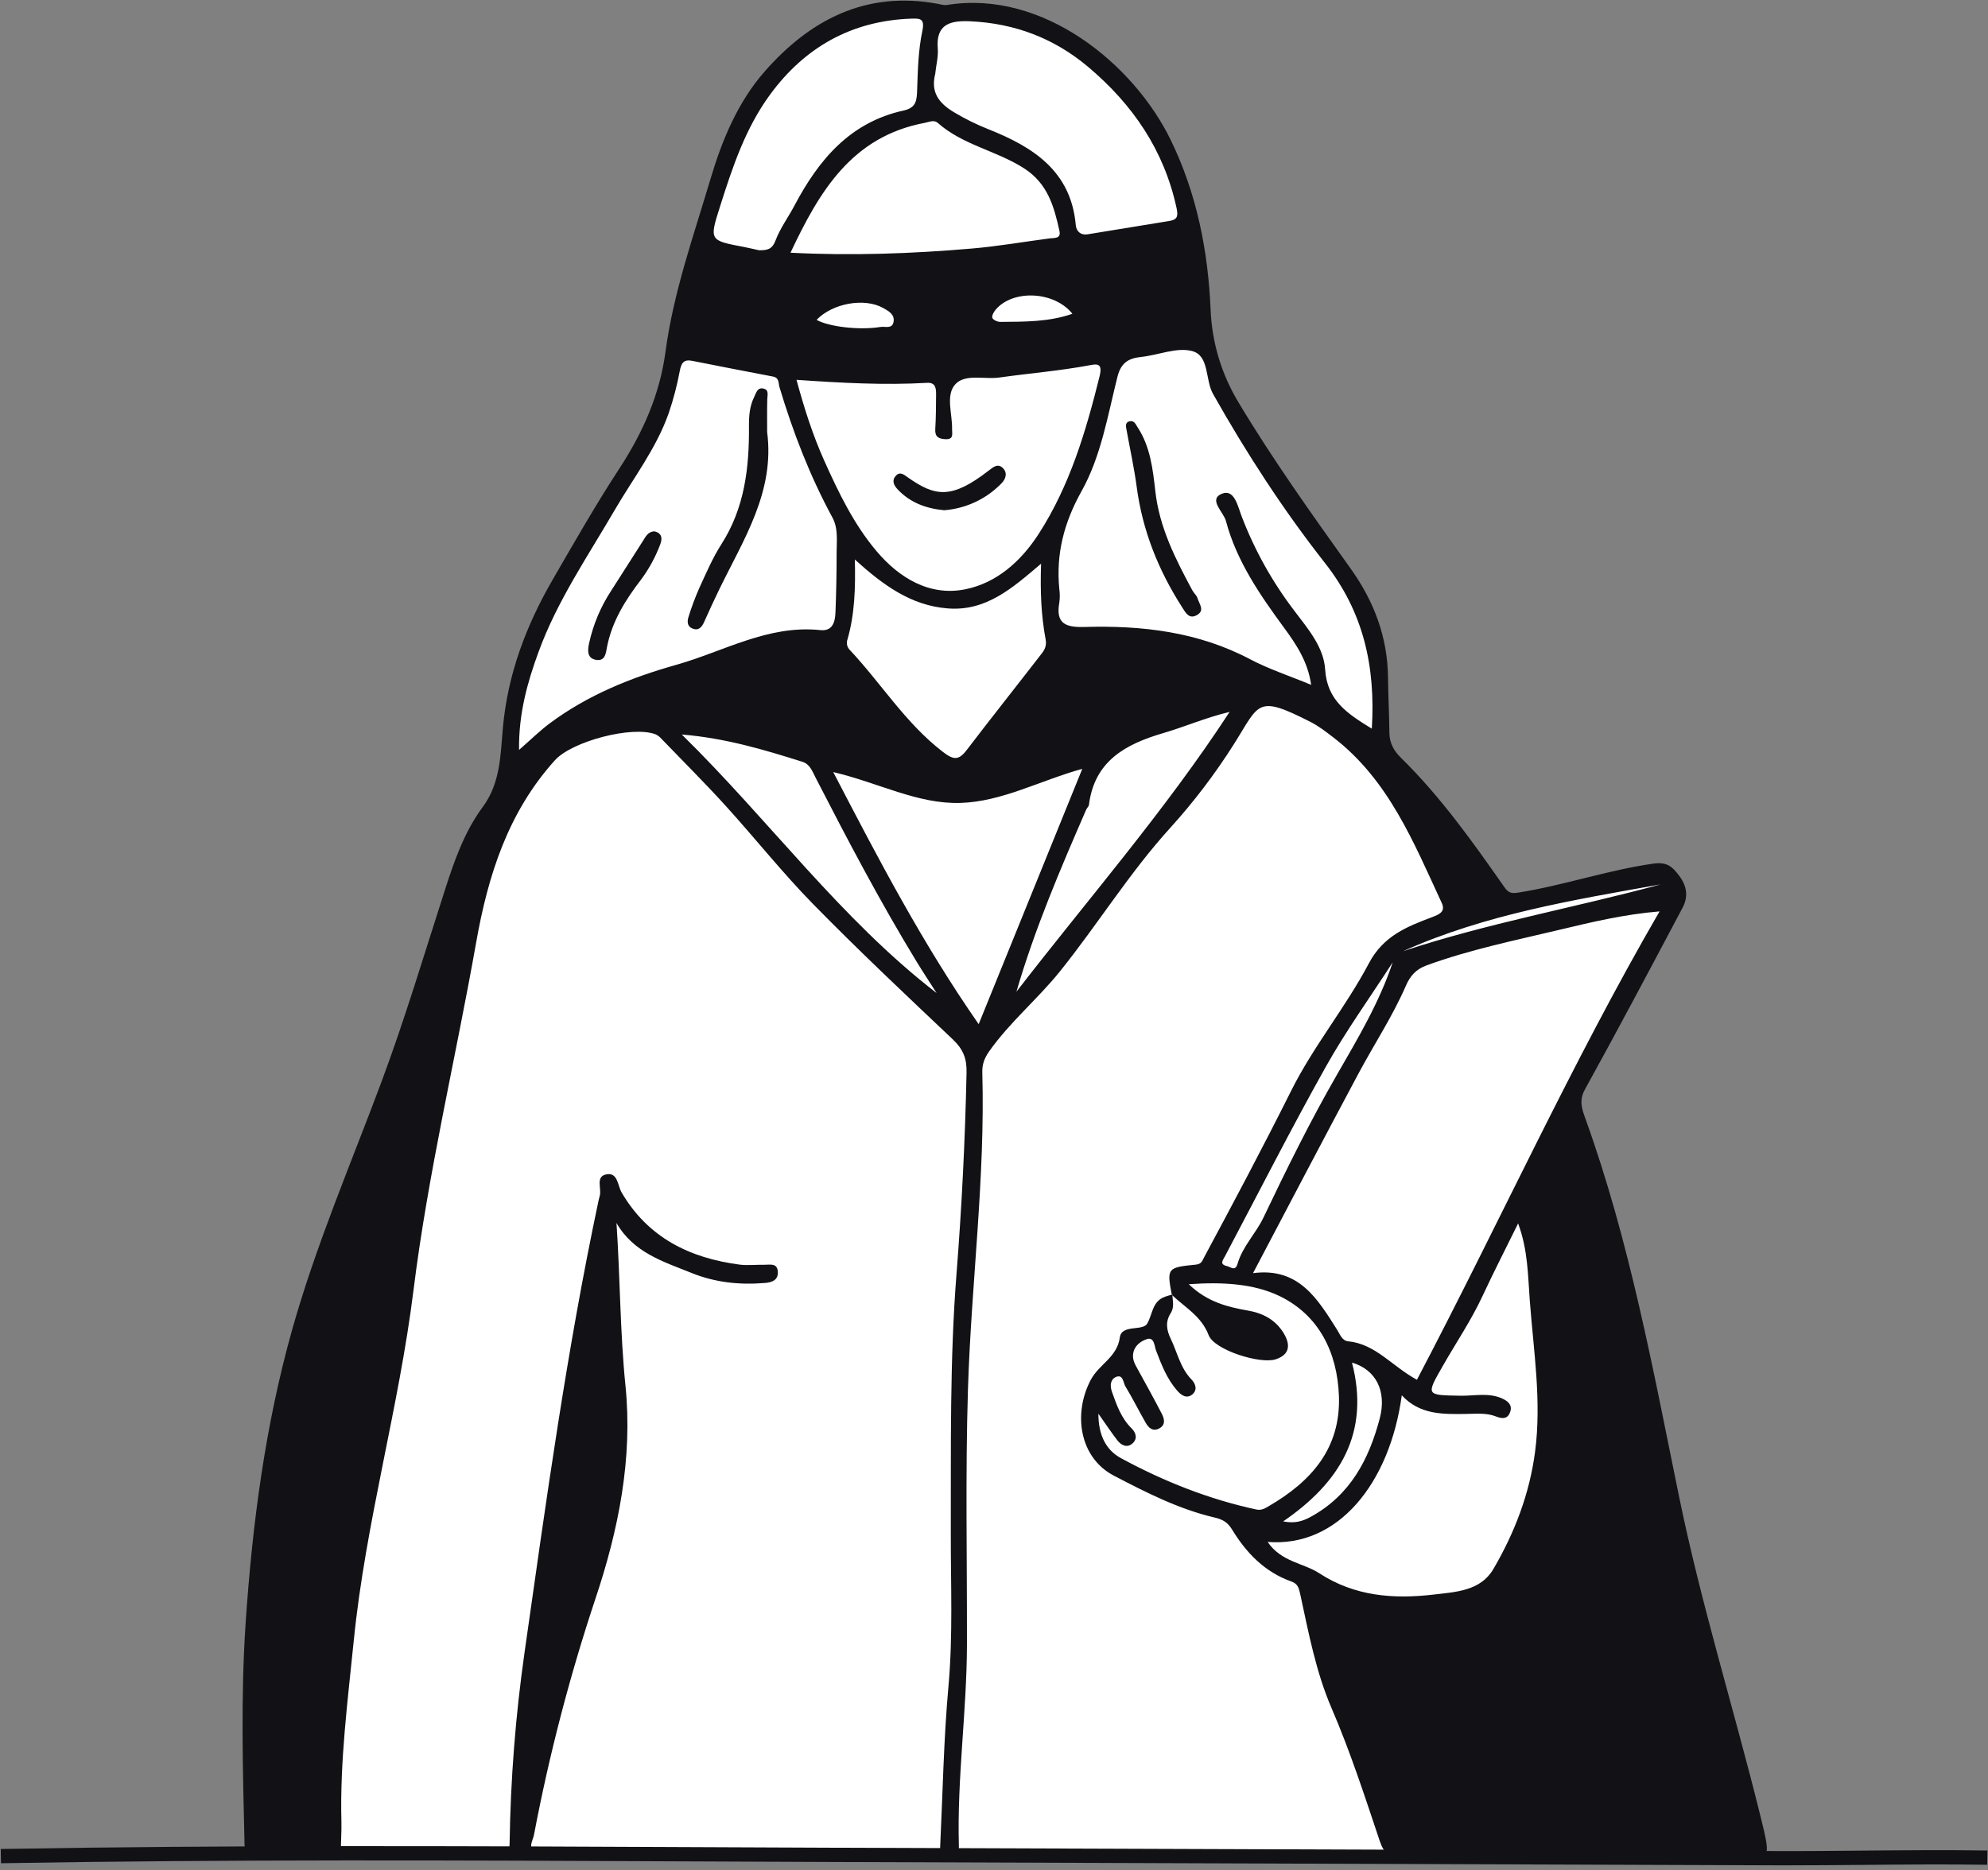
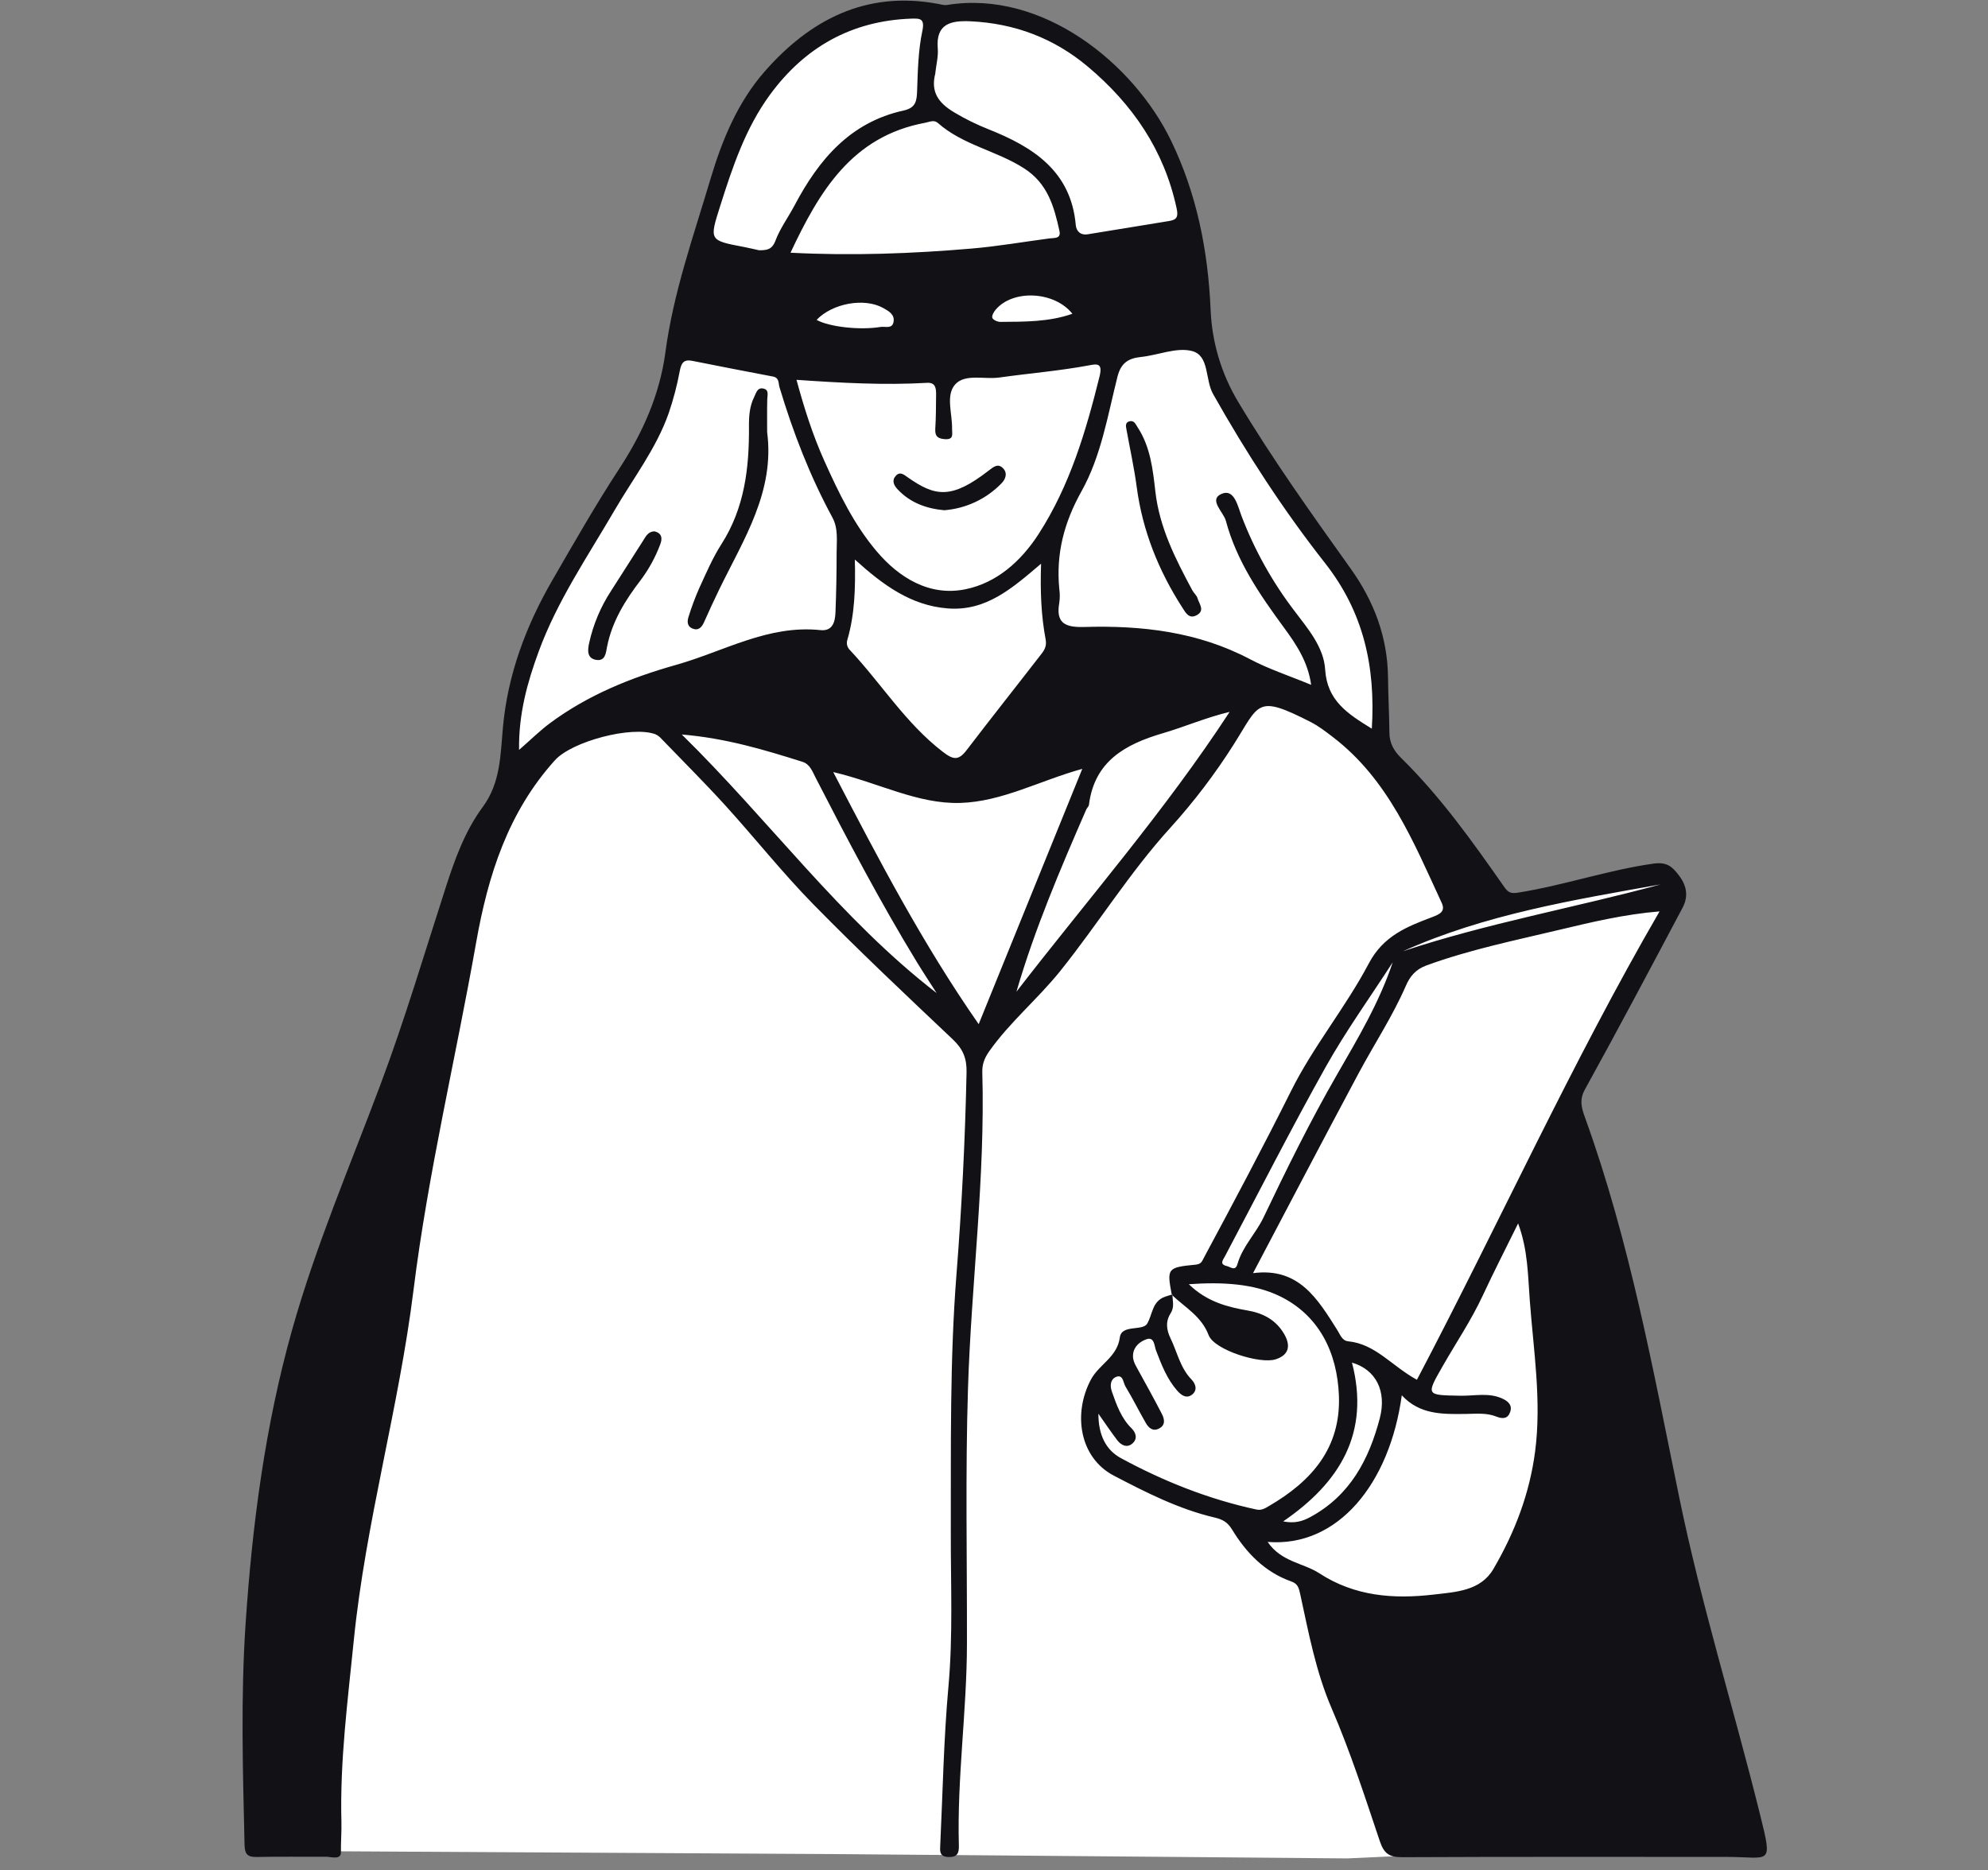
<svg xmlns="http://www.w3.org/2000/svg" height="271" viewBox="0 0 288 271" width="288">
  <rect x="0" y="0" width="288" height="271" fill="#808080" stroke="none" />
  <g fill="none" fill-rule="evenodd">
    <path d="m139.236 1.251 7.992 1.531 8.149 3.214 5.534 4.9 5.534 6.734 4.151 8.112 2.767 10.715 2.151 14.541 2.151 6.734 6.765 10.41 8.147 11.632 5.534 9.338 1.69 9.492 1.077 9.489 3.228 7.042 10.146 15.459 4.305.765 19.521-4.744 3.383 1.378 1.077 2.601-4.612 9.489-14.296 27.552 5.995 63.675-2.154 32.911-9.376 3.979-22.906 1.072-72.404-.613-80.857-.459-.616-14.848 8.147-52.654 7.379-33.368 13.067-43.929 4.151-12.247.307-9.643 3.383-10.713 6.611-12.093 9.53-15.154 3.228-9.797 3.228-15 2.767-9.949 3.996-11.021 5.534-7.96 7.227-5.51 7.84-2.755 5.38-.154 3.383.459z" fill="#fff" />
    <g fill="#111116">
      <path d="m169.759 187.62c-.733-3.848-.666-3.981 3.459-4.381.858-.083.922-.521 1.25-1.118 4.287-7.979 8.532-15.971 12.583-24.078 3.228-6.463 7.895-12.095 11.248-18.448 2.112-4 5.518-5.329 9.175-6.709 1.091-.411 1.967-.817 1.384-2.066-4.07-8.78-7.699-17.858-15.772-24.03-1.026-.785-2.075-1.596-3.212-2.177-7.904-4.025-7.379-2.686-11.144 3.249-2.716 4.291-5.798 8.342-9.212 12.107-5.878 6.472-10.473 13.932-15.931 20.735-3.254 4.057-7.3 7.386-10.309 11.659-.692.999-1.003 1.883-.973 3.019.433 15.324-1.596 30.537-2.075 45.81-.387 12.334-.125 24.687-.15 37.03-.018 9.737-1.441 19.417-1.171 29.159.032 1.091-.182 1.733-1.515 1.688s-1.222-.884-1.183-1.708c.364-7.676.5-15.369 1.19-23.015.669-7.409.323-14.807.341-22.202.032-12.499-.157-25.026.819-37.475.769-9.753 1.256-19.511 1.462-29.272.048-2.055-.521-3.403-1.988-4.792-6.814-6.449-13.651-12.885-20.215-19.583-4.476-4.567-8.462-9.604-12.765-14.343-2.998-3.292-6.15-6.429-9.244-9.643-.239-.277-.536-.498-.869-.65-3.42-1.256-12.071 1.019-14.557 3.775-6.788 7.529-9.685 16.667-11.407 26.404-2.97 16.807-6.977 33.473-9.076 50.379-2.121 17.085-6.938 33.655-8.652 50.76-.876 8.739-2.022 17.468-1.789 26.278.039 1.435-.099 2.985-.071 4.378.023 1.182-1.441.666-2.133.67-3.357.021-6.715-.041-10.07.034-1.335.028-1.727-.422-1.759-1.745-.247-10.697-.565-21.413.152-32.082.966-14.364 2.832-28.661 6.74-42.561 3.422-12.169 8.419-23.826 12.846-35.659 3.491-9.326 6.316-18.864 9.373-28.328 1.333-4.133 2.795-8.245 5.382-11.742 2.615-3.534 2.573-7.597 2.938-11.567.706-7.708 3.353-14.724 7.183-21.353 3.15-5.444 6.272-10.918 9.71-16.18 3.397-5.196 5.836-10.725 6.65-16.837 1.153-8.651 4.068-16.809 6.535-25.107 1.686-5.671 3.959-11.11 7.81-15.512 6.551-7.49 14.681-11.783 25.113-9.834.443.083.922.23 1.34.161 13.835-2.243 27.02 8.495 32.413 19.59 3.752 7.721 5.398 15.996 5.765 24.567.192 4.734 1.576 9.343 4.026 13.404 4.994 8.337 10.637 16.23 16.279 24.131 3.357 4.7 5.331 9.893 5.396 15.735.028 2.675.173 5.35.201 8.036.016 1.495.636 2.597 1.692 3.635 5.714 5.611 10.332 12.105 14.896 18.628.62.889.989 1.063 2.075.889 6.583-1.045 12.913-3.247 19.526-4.193 2.052-.292 2.797.427 3.807 1.773 1.137 1.518 1.305 3.042.475 4.61-4.676 8.819-9.35 17.64-14.174 26.381-.883 1.607-.353 2.925.108 4.206 6.408 17.785 9.788 36.307 13.556 54.716 3.18 15.539 7.907 30.656 11.721 46.028 1.898 7.643 1.517 6.199-4.822 6.199-15.666 0-31.33-.034-46.993.041-1.879 0-2.64-.487-3.265-2.349-2.17-6.463-4.266-12.956-6.975-19.234-2.276-5.281-3.327-10.92-4.54-16.501-.194-.895-.337-1.529-1.28-1.86-3.862-1.364-6.537-4.147-8.594-7.524-.653-1.072-1.358-1.469-2.536-1.747-5.186-1.215-9.934-3.635-14.589-6.066-5.031-2.629-5.944-9.042-3.323-13.93 1.192-2.223 3.802-3.235 4.183-6.098.256-1.931 3.3-.879 3.959-1.995.8-1.35.703-3.228 2.583-3.903.346-.126.706-.218 1.058-.324.053.918.327 1.837-.231 2.709-.793 1.219-.609 2.445 0 3.692.955 1.986 1.384 4.229 2.998 5.896.639.661.904 1.559.115 2.197-.789.638-1.556.14-2.163-.553-1.501-1.711-2.287-3.772-3.085-5.857-.231-.618-.231-1.993-1.351-1.607-.862.296-1.819.957-1.962 2.163-.095.797.242 1.424.602 2.066 1.204 2.19 2.414 4.362 3.563 6.592.397.767.567 1.658-.461 2.149-.862.418-1.46-.14-1.845-.801-1.019-1.761-1.916-3.596-2.972-5.331-.325-.535-.323-1.777-1.34-1.378-.789.315-.952 1.192-.616 2.144.678 1.924 1.34 3.825 2.845 5.311.673.661.892 1.536.118 2.204s-1.614.257-2.17-.459c-.881-1.148-1.679-2.349-2.753-3.869 0 3.04 1.056 5.249 3.274 6.449 6.18 3.352 12.696 5.944 19.618 7.439.761.165 1.296-.2 1.81-.498 6.131-3.57 10.415-8.351 10.146-15.946-.231-6.378-2.938-11.746-8.608-14.486-3.703-1.789-8.262-2.066-13.143-1.715 2.679 2.59 5.64 3.302 8.594 3.823 2.278.402 4.049 1.412 5.188 3.334.922 1.545.922 3.04-1.199 3.724-2.251.728-8.875-1.343-9.705-3.497-1.047-2.762-3.426-4.016-5.331-5.839zm35.51 12.3c11.894-22.629 22.367-45.817 35.15-67.865-5.147.429-9.8 1.545-14.46 2.656-6.484 1.55-13.021 2.875-19.309 5.173-1.559.569-2.393 1.573-2.998 2.985-1.923 4.415-4.586 8.44-6.848 12.674-5.084 9.51-10.079 19.057-15.279 28.93 6.643-.877 9.364 3.759 12.163 8.171.461.723.724 1.607 1.614 1.701 3.98.39 6.316 3.584 9.964 5.575zm-130.07-91.266c1.72-1.499 3.021-2.794 4.48-3.876 5.499-4.078 11.721-6.599 18.285-8.447 6.897-1.945 13.307-5.825 20.882-5.033 1.789.188 2.133-1.201 2.188-2.558.114-2.861.169-5.725.166-8.592 0-1.738.263-3.561-.611-5.171-3.265-6.022-5.712-12.364-7.674-18.908-.159-.53 0-1.334-.936-1.511-3.92-.737-7.824-1.511-11.734-2.282-1.217-.23-1.545.342-1.764 1.46-.388 2.087-.927 4.144-1.614 6.153-1.801 5.109-5.126 9.395-7.821 14.024-3.904 6.707-8.322 13.154-11.008 20.492-1.628 4.438-2.917 9.003-2.841 14.247zm123.536-3.074c.556-9.055-1.224-16.924-6.784-24-6.051-7.701-11.384-15.93-16.208-24.482-1.192-2.105-.507-5.584-3.064-6.238-2.234-.576-4.9.602-7.39.863-1.861.195-2.905.889-3.403 2.863-1.416 5.621-2.368 11.505-5.195 16.566-2.555 4.571-3.731 9.113-3.228 14.212.089.644.089 1.298 0 1.942-.537 3.003.837 3.619 3.636 3.538 8.317-.243 16.438.689 23.981 4.665 2.726 1.44 5.702 2.409 8.866 3.72-.461-3.327-2.142-5.846-3.931-8.282-3.512-4.785-6.874-9.664-8.419-15.473-.346-1.306-2.603-3.102-.576-3.938 1.808-.744 2.306 1.848 2.862 3.288 1.885 4.924 4.472 9.552 7.681 13.742 1.939 2.56 4.22 5.217 4.413 8.456.284 4.498 3.249 6.399 6.761 8.557zm-83.347-50.547c1.137 4.195 2.363 8.02 4.017 11.71 2.075 4.624 4.287 9.218 7.568 13.106s7.706 6.594 12.894 5.531c4.503-.918 8.027-4.02 10.607-8.02 4.519-7.014 6.832-14.823 8.815-22.809.491-1.977-.355-1.837-1.55-1.607-4.291.797-8.642 1.148-12.952 1.754-2.177.312-4.976-.585-6.401.992-1.425 1.577-.408 4.259-.461 6.459-.018.689.309 1.554-.98 1.486-1.017-.055-1.524-.37-1.453-1.492.108-1.662.099-3.332.12-4.998 0-.884-.081-1.745-1.3-1.674-6.242.358-12.454.014-18.931-.436zm68.253 168.38c1.988 2.923 5.167 3.033 7.489 4.546 5.128 3.345 10.768 3.763 16.584 3.081 3.196-.377 6.763-.517 8.626-3.69 3.094-5.281 5.26-10.943 6.053-17.055.952-7.324-.231-14.593-.772-21.856-.274-3.596-.261-7.333-1.692-11.172-1.831 3.72-3.556 7.074-5.144 10.493-1.644 3.534-3.823 6.755-5.748 10.123-2.476 4.326-2.486 4.261 2.564 4.349 2.018.034 4.093-.489 6.055.418.835.386 1.464.946 1.123 1.933s-1.068 1.045-2.02.664c-1.402-.563-2.917-.397-4.393-.377-3.339.044-6.687.129-9.29-2.702-1.752 12.825-9.281 22.076-19.447 21.245zm-62.933-111.551c6.597 12.699 12.952 24.868 21.073 36.532l15.011-36.996c-6.187 1.722-11.638 4.762-17.67 4.941-6.196.186-11.817-2.918-18.428-4.477zm14.801-101.254c-.713 2.675.401 4.289 2.723 5.671 1.575.943 3.225 1.758 4.932 2.436 6.47 2.569 11.99 6.05 12.682 13.891.078.895.692 1.513 1.75 1.339 3.932-.643 7.865-1.285 11.799-1.926 1.107-.184 1.324-.62 1.061-1.837-1.805-8.406-6.355-15.053-12.85-20.519-4.918-4.133-10.618-6.282-17.026-6.578-2.767-.126-5.041.31-4.725 3.958.092 1.157-.231 2.367-.36 3.561zm-20.983 26.009c8.891.459 17.582.135 26.254-.604 3.768-.321 7.508-.976 11.264-1.469.706-.092 1.695.078 1.437-1.091-.779-3.524-1.688-6.856-5.126-9.065-3.987-2.562-8.868-3.368-12.491-6.576-.56-.494-1.217-.142-1.845-.023-10.63 1.977-15.332 9.978-19.503 18.834zm36.294 45.059c-4.224 3.598-7.987 6.911-13.521 6.479-5.359-.418-9.392-3.41-13.457-7.083.099 4.16-.016 7.924-1.07 11.581-.192.532-.058 1.126.344 1.525 4.549 4.845 8.07 10.596 13.448 14.74 1.538 1.187 2.292 1.309 3.459-.214 3.597-4.707 7.282-9.347 10.907-14.035.433-.56.715-1.148.553-2.014-.65-3.453-.796-6.955-.662-10.98zm-40.843-45.413c1.079-.014 1.845-.044 2.357-1.378.673-1.798 1.861-3.396 2.767-5.113 3.496-6.615 8.043-12.056 15.804-13.758 1.819-.4 1.912-1.446 1.96-2.946.097-2.868.164-5.779.752-8.566.387-1.837-.327-1.837-1.591-1.802-8.665.301-15.449 4.149-20.49 11.039-3.544 4.84-5.416 10.467-7.206 16.116-1.58 4.987-1.614 4.975 3.477 5.935.726.145 1.448.315 2.17.473zm37.274 107.43c10.376-13.439 21.557-26.246 30.884-40.545-3.429.817-6.479 2.156-9.652 3.084-5.469 1.607-9.929 4.055-10.727 10.373-.032.255-.295.459-.406.723-3.738 8.596-7.429 17.211-10.1 26.365zm-11.562.197c-.966-1.513-1.958-3.012-2.894-4.544-5.287-8.674-10.007-17.656-14.647-26.684-.461-.895-.812-1.94-1.9-2.282-5.534-1.745-11.1-3.423-17.478-3.956 12.742 12.506 22.982 26.705 36.919 37.466zm66.074-4.461c-3.258 5.051-6.784 9.942-9.712 15.17-5.059 9.032-9.744 18.272-14.591 27.421-.302.572-.839 1.166.281 1.428.546.126 1.22.799 1.536-.315.724-2.526 2.656-4.399 3.772-6.739 3.339-7.003 6.768-13.96 10.648-20.698 3.021-5.242 6.129-10.458 8.066-16.267zm-5.903 58.002c2.645 10.167-1.716 17.362-9.97 23.011 1.651.315 2.742.018 3.975-.652 5.748-3.134 8.456-8.337 10.024-14.286 1.026-3.947-.553-7.051-4.028-8.073zm44.733-69.291c-12.666 2.266-25.436 4.337-37.336 9.685 12.214-4.062 24.894-6.309 37.334-9.685zm-85.236-82.675c-2.599-3.279-8.608-3.566-11.121-.59-.274.324-.588.893-.473 1.189.115.296.745.579 1.153.576 3.498-.028 7.01.023 10.441-1.176zm-37.057.882c1.764 1.003 6.212 1.527 9.265 1.026.655-.106 1.663.326 1.875-.689.231-1.111-.692-1.607-1.506-2.066-2.73-1.513-7.333-.677-9.634 1.729z" />
-       <path d="m89.31 177.203c.537 8.02.514 15.813 1.3 23.575 1.07 10.562-1.003 20.866-4.351 30.868-3.728 11.194-6.702 22.623-8.903 34.21-.104.54-.415 1.068-.41 1.607 0 1.378-.692 1.653-1.932 1.607-1.545-.053-1.201-1.054-1.188-1.947.133-9.271.857-18.524 2.165-27.704 3.122-21.911 6.124-43.84 10.731-65.51.035-.182.08-.363.136-.54.367-1.075-.629-2.829.89-3.191 1.762-.42 1.713 1.577 2.306 2.606 3.818 6.532 9.837 9.492 17.063 10.447 1.19.156 2.421 0 3.634.025.786.016 1.822-.298 1.928.969.106 1.267-.876 1.587-1.819 1.665-3.65.305-7.19-.041-10.66-1.44-4.102-1.655-8.405-2.93-10.891-7.248z" />
+       <path d="m89.31 177.203z" />
      <path d="m111.135 62.605c1.132 8.631-3.406 15.539-6.918 22.753-.77 1.58-1.501 3.178-2.218 4.783-.346.769-.83 1.295-1.711.918-.749-.31-.752-1.045-.544-1.671.434-1.405.947-2.785 1.538-4.133 1.005-2.181 1.953-4.42 3.242-6.429 3.35-5.235 4.019-11.035 3.978-17.018-.012-1.492.083-2.948.761-4.298.274-.549.44-1.378 1.289-1.219.902.174.613.948.6 1.584-.039 1.58-.016 3.155-.016 4.73z" />
      <path d="m94.791 76.987c1.121.246 1.19 1.049.851 1.903-.681 1.814-1.612 3.525-2.767 5.083-2.26 2.939-4.206 6.036-4.935 9.758-.166.847-.231 2.08-1.54 1.887-1.455-.211-1.247-1.538-1.051-2.445.593-2.705 1.677-5.278 3.198-7.595 1.556-2.397 3.062-4.822 4.612-7.226.383-.604.713-1.32 1.633-1.366z" />
      <path d="m163.18 62.167c-.108-.459-.143-.976.44-1.12.692-.172.885.409 1.194.879 1.845 2.817 2.2 6.096 2.559 9.26.597 5.281 2.922 9.804 5.354 14.341.219.406.636.737.754 1.148.231.81 1.118 1.779-.088 2.448-1.132.629-1.614-.312-2.133-1.125-3.426-5.334-5.732-11.074-6.579-17.392-.374-2.836-.998-5.63-1.503-8.438z" />
      <path d="m136.792 73.931c-2.511-.23-4.914-1.045-6.781-3.056-.553-.599-.851-1.293-.21-1.963.602-.627 1.153-.135 1.699.248 3.968 2.79 6.32 3.214 11.695-.948.749-.579 1.384-1.12 2.117-.363.671.689.404 1.559-.258 2.216-2.19 2.246-5.127 3.621-8.262 3.866z" />
-       <path d="m259.071 270.272h-1.845l-135.925-.48c-7.291-.026-14.583-.057-21.876-.092-32.565-.149-66.242-.305-99.28.271l-.037-2.066c33.061-.576 66.75-.422 99.327-.271 7.291.032 14.583.063 21.876.092l135.923.48c4.206.016 8.509-.025 12.668-.064 5.898-.053 11.99-.11 18.011-.014l-.032 2.066c-5.995-.094-12.076-.037-17.958.016-3.569.03-7.231.062-10.851.062z" />
    </g>
  </g>
</svg>